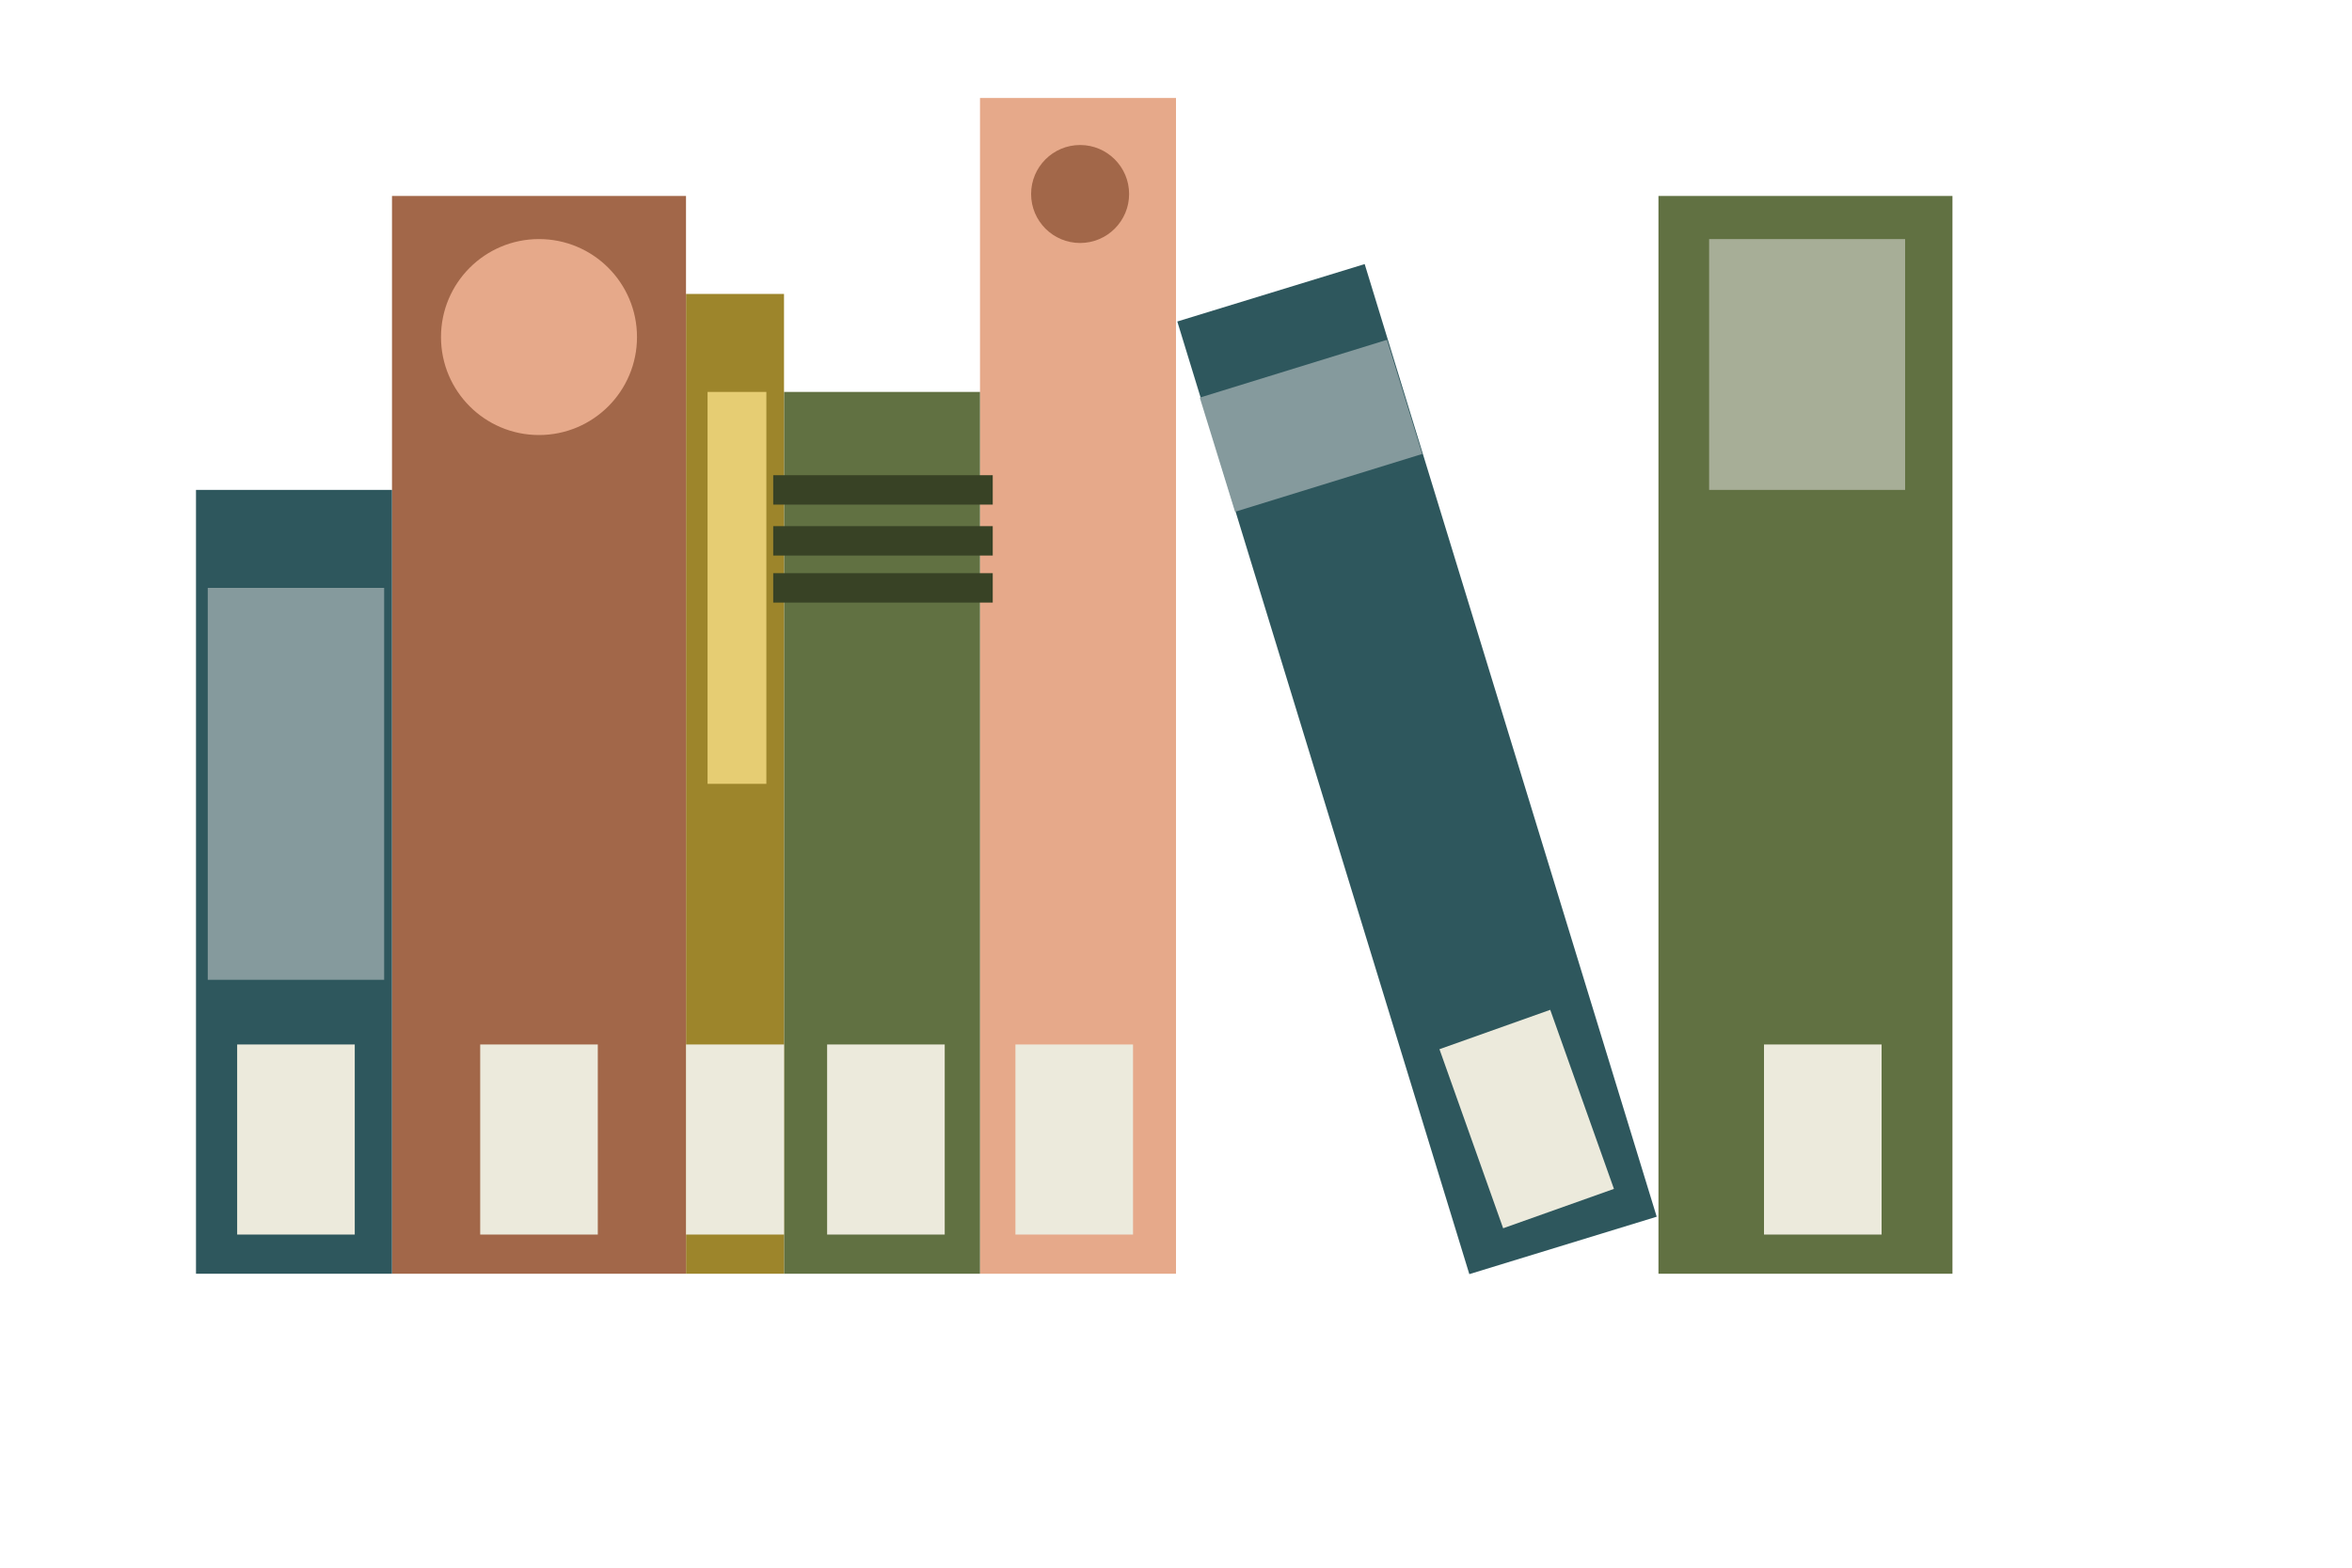
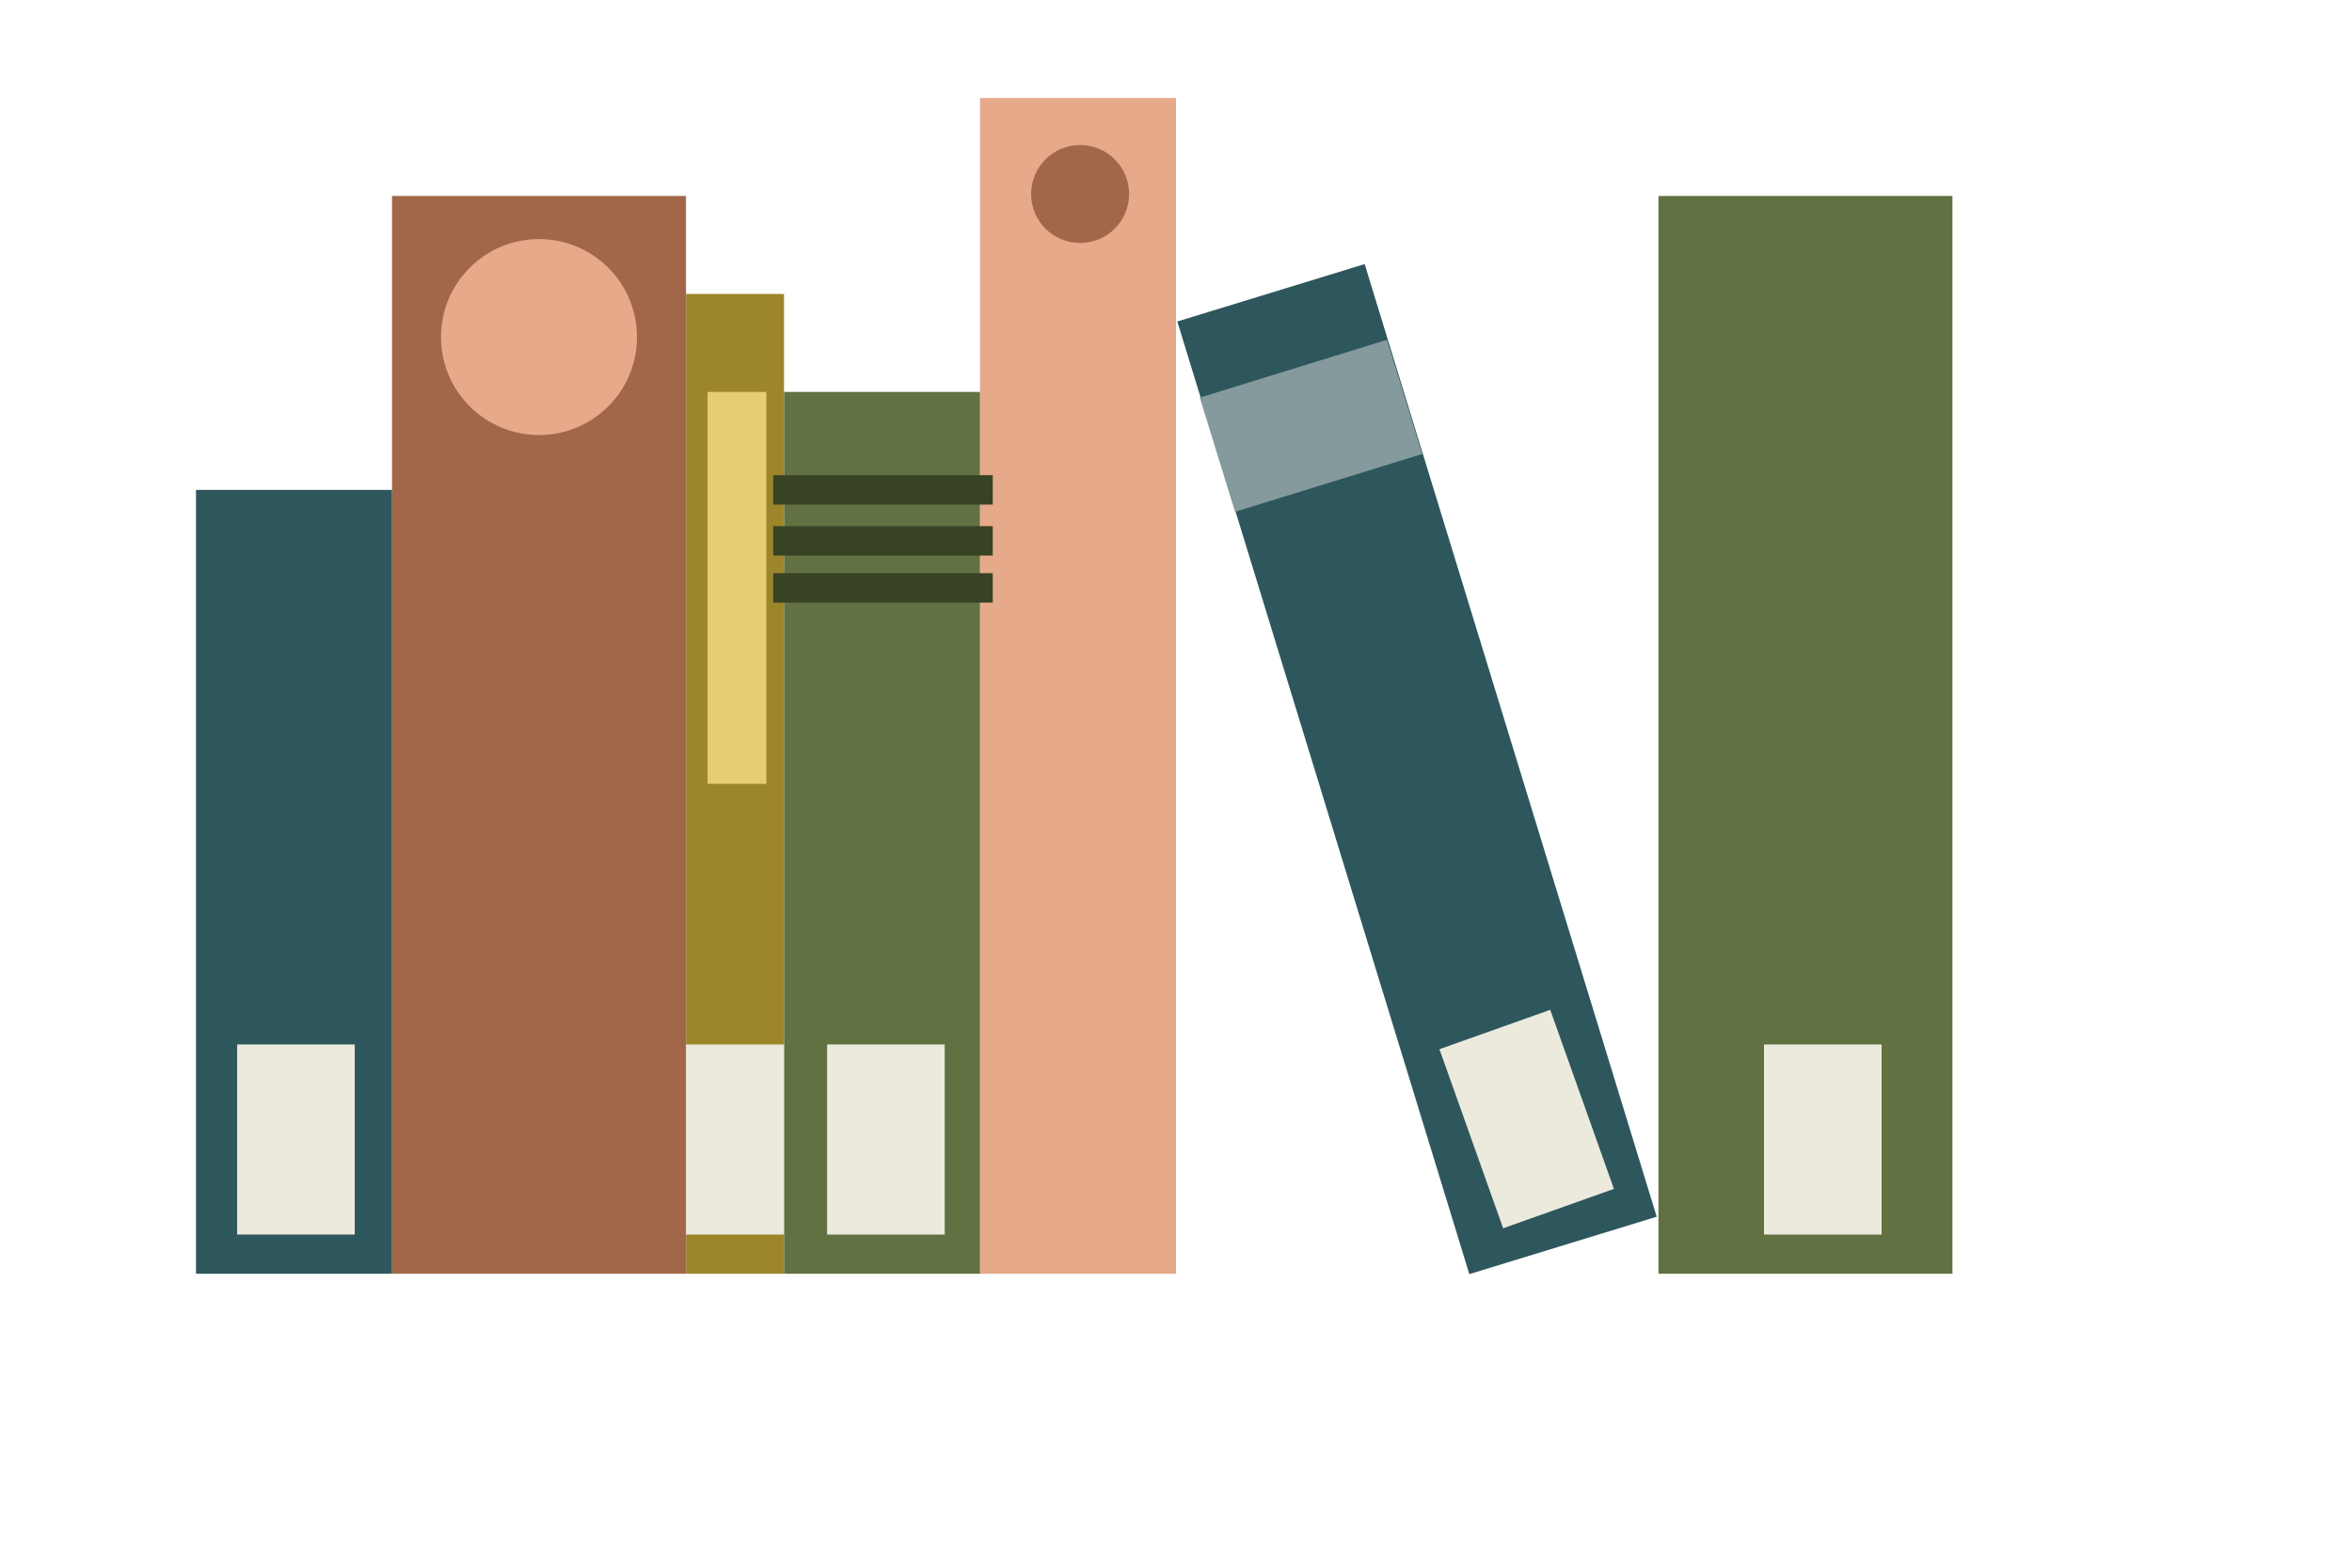
<svg xmlns="http://www.w3.org/2000/svg" style="isolation:isolate" viewBox="0 0 1200 800" width="1200pt" height="800pt">
  <defs>
    <clipPath id="_clipPath_75rluUsuWtvSSplkWYBHdhjl2YyBl4JZ">
      <rect width="1200" height="800" />
    </clipPath>
  </defs>
  <g clip-path="url(#_clipPath_75rluUsuWtvSSplkWYBHdhjl2YyBl4JZ)">
    <g style="isolation:isolate">
      <rect x="673.077" y="138.09" width="100" height="508.51" transform="matrix(0.956,-0.293,0.293,0.956,-83.259,229.259)" fill="rgb(46,87,93)" />
      <rect x="500" y="50" width="100" height="600" transform="matrix(1,0,0,1,0,0)" fill="rgb(230,169,138)" />
      <rect x="400" y="200" width="100" height="450" transform="matrix(1,0,0,1,0,0)" fill="rgb(97,113,66)" />
      <rect x="350" y="150" width="50" height="500" transform="matrix(1,0,0,1,0,0)" fill="rgb(157,133,43)" />
      <rect x="846.154" y="100" width="150" height="550" transform="matrix(1,0,0,1,0,0)" fill="rgb(97,113,66)" />
      <rect x="200" y="100" width="150" height="550" transform="matrix(1,0,0,1,0,0)" fill="rgb(162,103,73)" />
      <rect x="100" y="250" width="100" height="400" transform="matrix(1,0,0,1,0,0)" fill="rgb(46,87,93)" />
    </g>
    <g style="isolation:isolate">
      <circle vector-effect="non-scaling-stroke" cx="275" cy="172" r="50" fill="rgb(230,169,138)" />
-       <rect x="872" y="122" width="100" height="128" transform="matrix(1,0,0,1,0,0)" fill="rgb(167,174,151)" />
      <rect x="361" y="200" width="30" height="200" transform="matrix(1,0,0,1,0,0)" fill="rgb(230,205,115)" />
      <line x1="402" y1="250" x2="499" y2="250" vector-effect="non-scaling-stroke" stroke-width="15" stroke="rgb(56,66,37)" stroke-linejoin="miter" stroke-linecap="square" stroke-miterlimit="3" />
      <line x1="402" y1="276" x2="499" y2="276" vector-effect="non-scaling-stroke" stroke-width="15" stroke="rgb(56,66,37)" stroke-linejoin="miter" stroke-linecap="square" stroke-miterlimit="3" />
      <line x1="402" y1="300" x2="499" y2="300" vector-effect="non-scaling-stroke" stroke-width="15" stroke="rgb(56,66,37)" stroke-linejoin="miter" stroke-linecap="square" stroke-miterlimit="3" />
      <circle vector-effect="non-scaling-stroke" cx="551.077" cy="99" r="25" fill="rgb(162,103,73)" />
      <rect x="619.221" y="186.591" width="100" height="61" transform="matrix(0.955,-0.295,0.295,0.955,-34.264,207.382)" fill="rgb(133,154,157)" />
-       <rect x="106" y="300" width="90" height="200" transform="matrix(1,0,0,1,0,0)" fill="rgb(133,154,157)" />
    </g>
    <g style="isolation:isolate">
      <rect x="900" y="533" width="60" height="97" transform="matrix(1,0,0,1,0,0)" fill="rgb(236,234,220)" />
      <rect x="749" y="523" width="60" height="97" transform="matrix(0.942,-0.335,0.335,0.942,-146.344,293.667)" fill="rgb(236,234,220)" />
-       <rect x="518.077" y="533" width="60" height="97" transform="matrix(1,0,0,1,0,0)" fill="rgb(236,234,220)" />
      <rect x="350" y="533" width="50" height="97" transform="matrix(1,0,0,1,0,0)" fill="rgb(236,234,220)" />
      <rect x="121" y="533" width="60" height="97" transform="matrix(1,0,0,1,0,0)" fill="rgb(236,234,220)" />
-       <rect x="245" y="533" width="60" height="97" transform="matrix(1,0,0,1,0,0)" fill="rgb(236,234,220)" />
      <rect x="422" y="533" width="60" height="97" transform="matrix(1,0,0,1,0,0)" fill="rgb(236,234,220)" />
    </g>
  </g>
</svg>